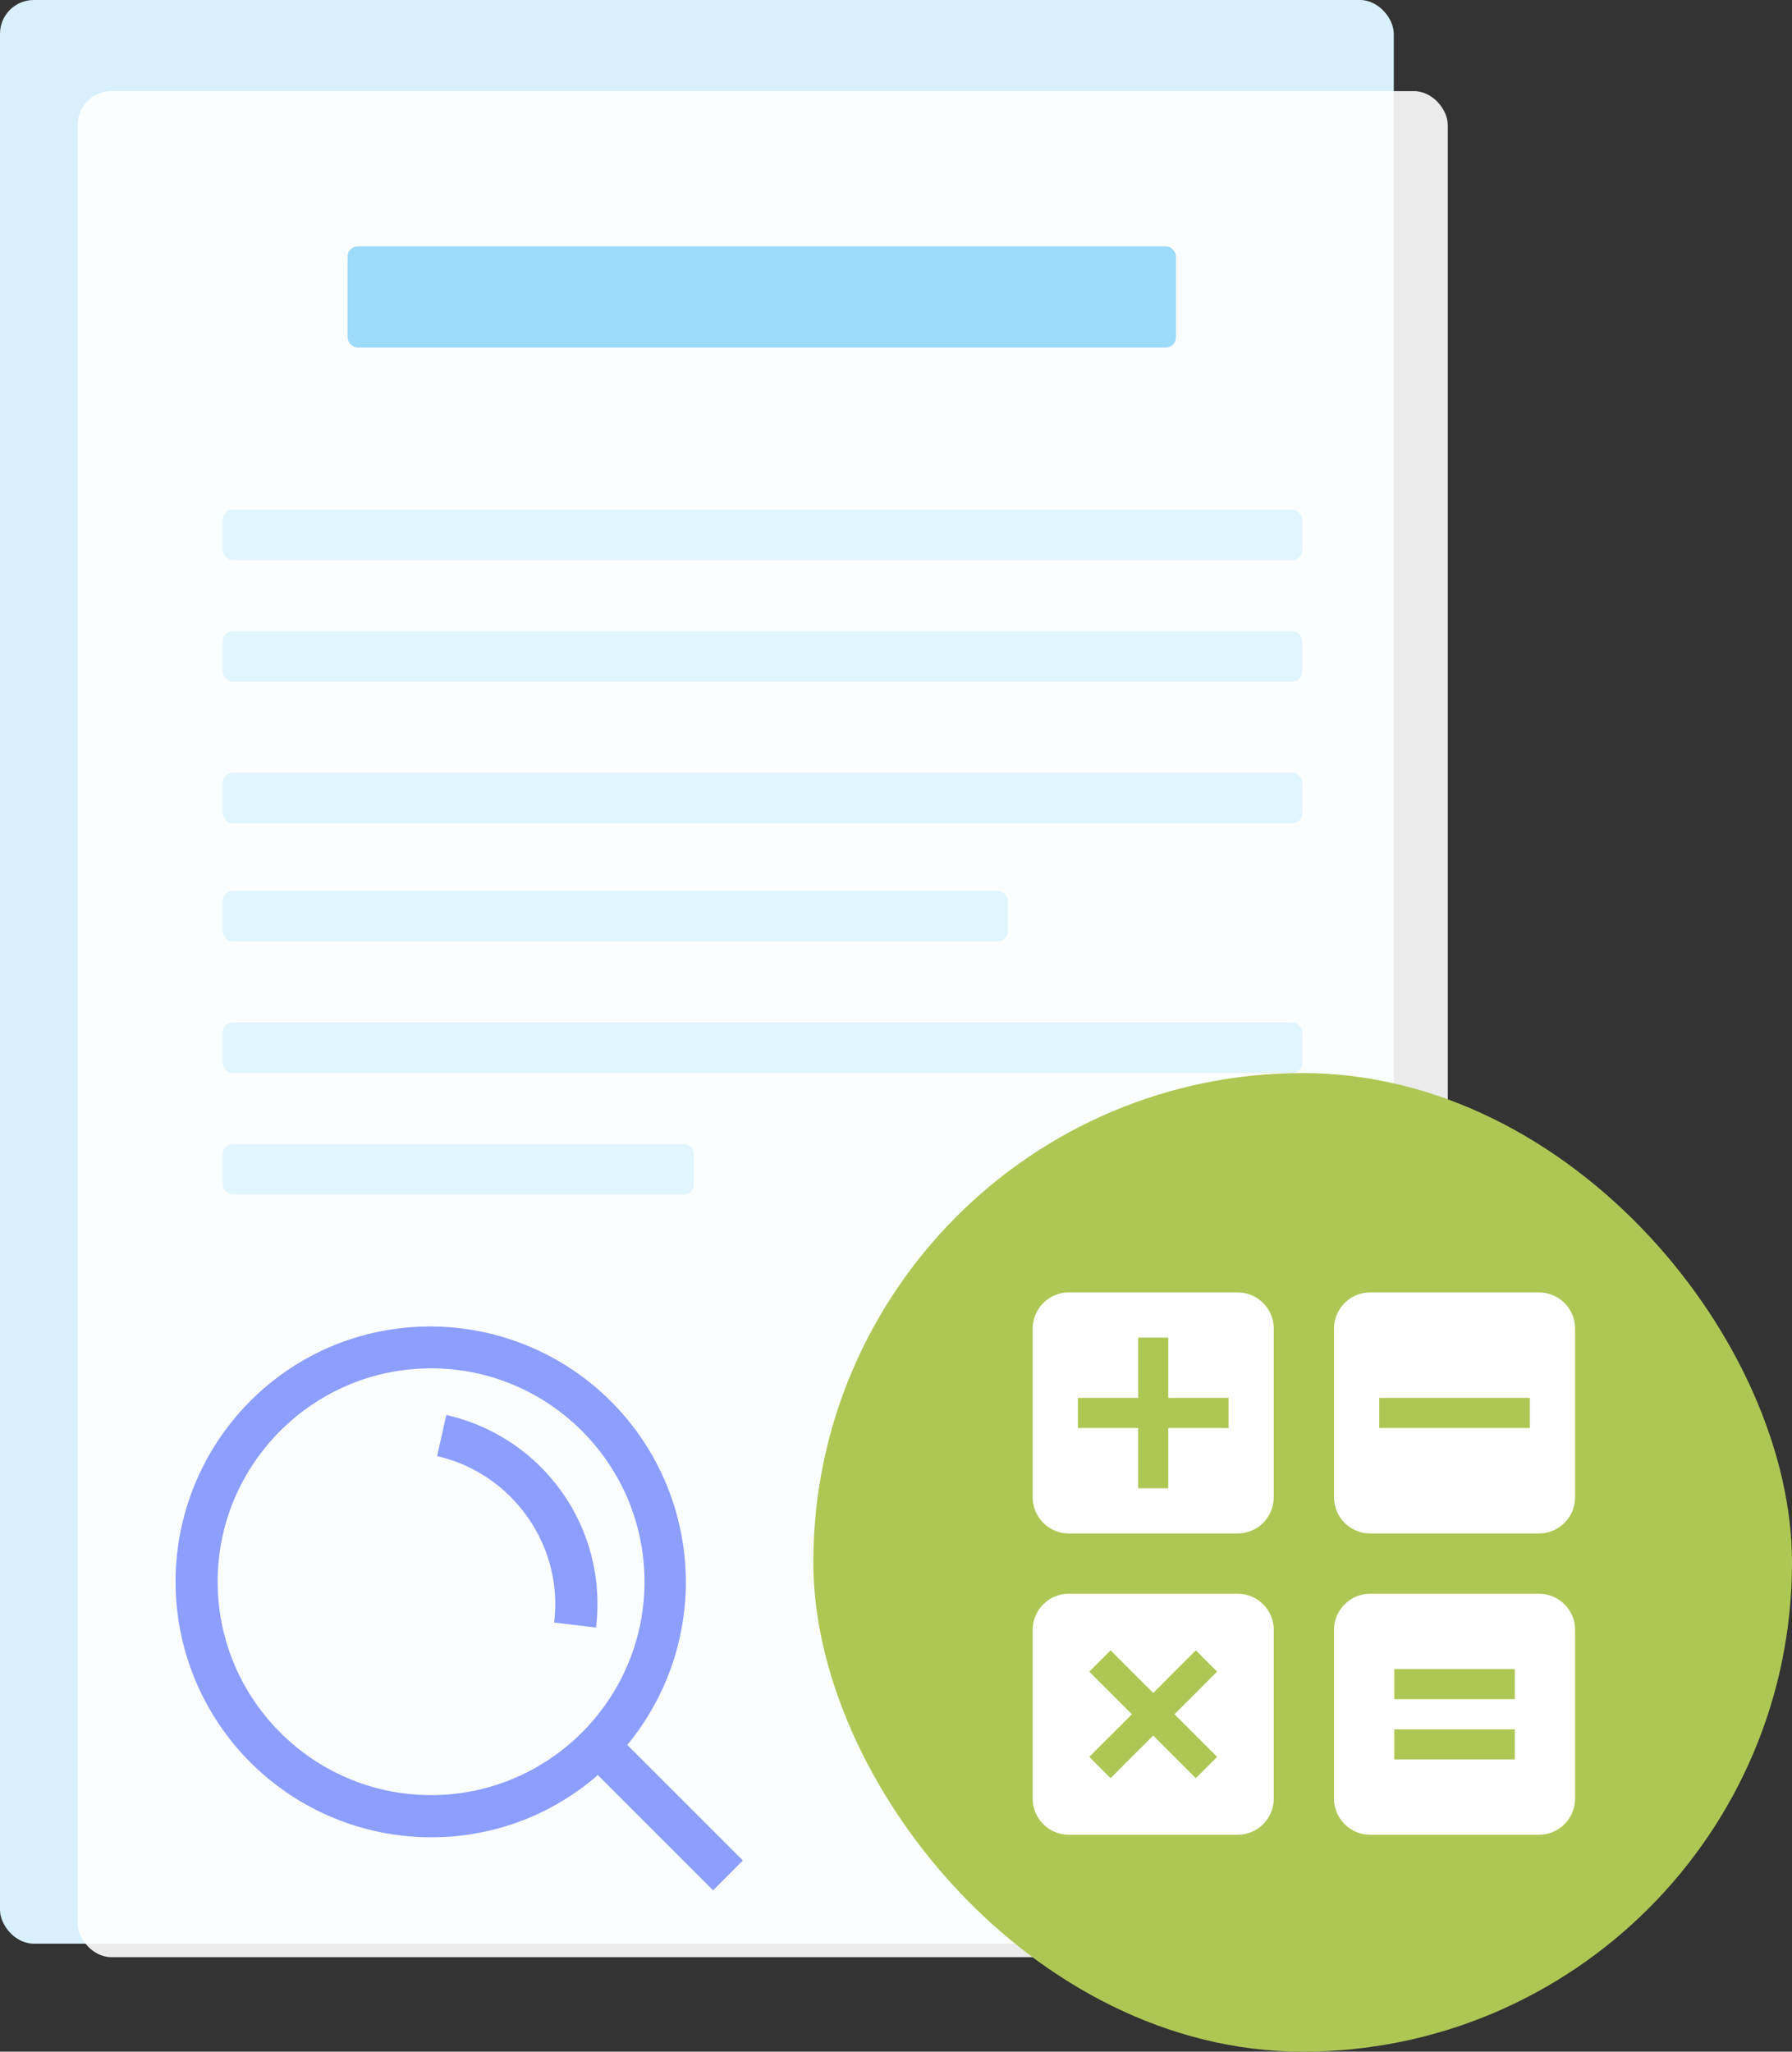
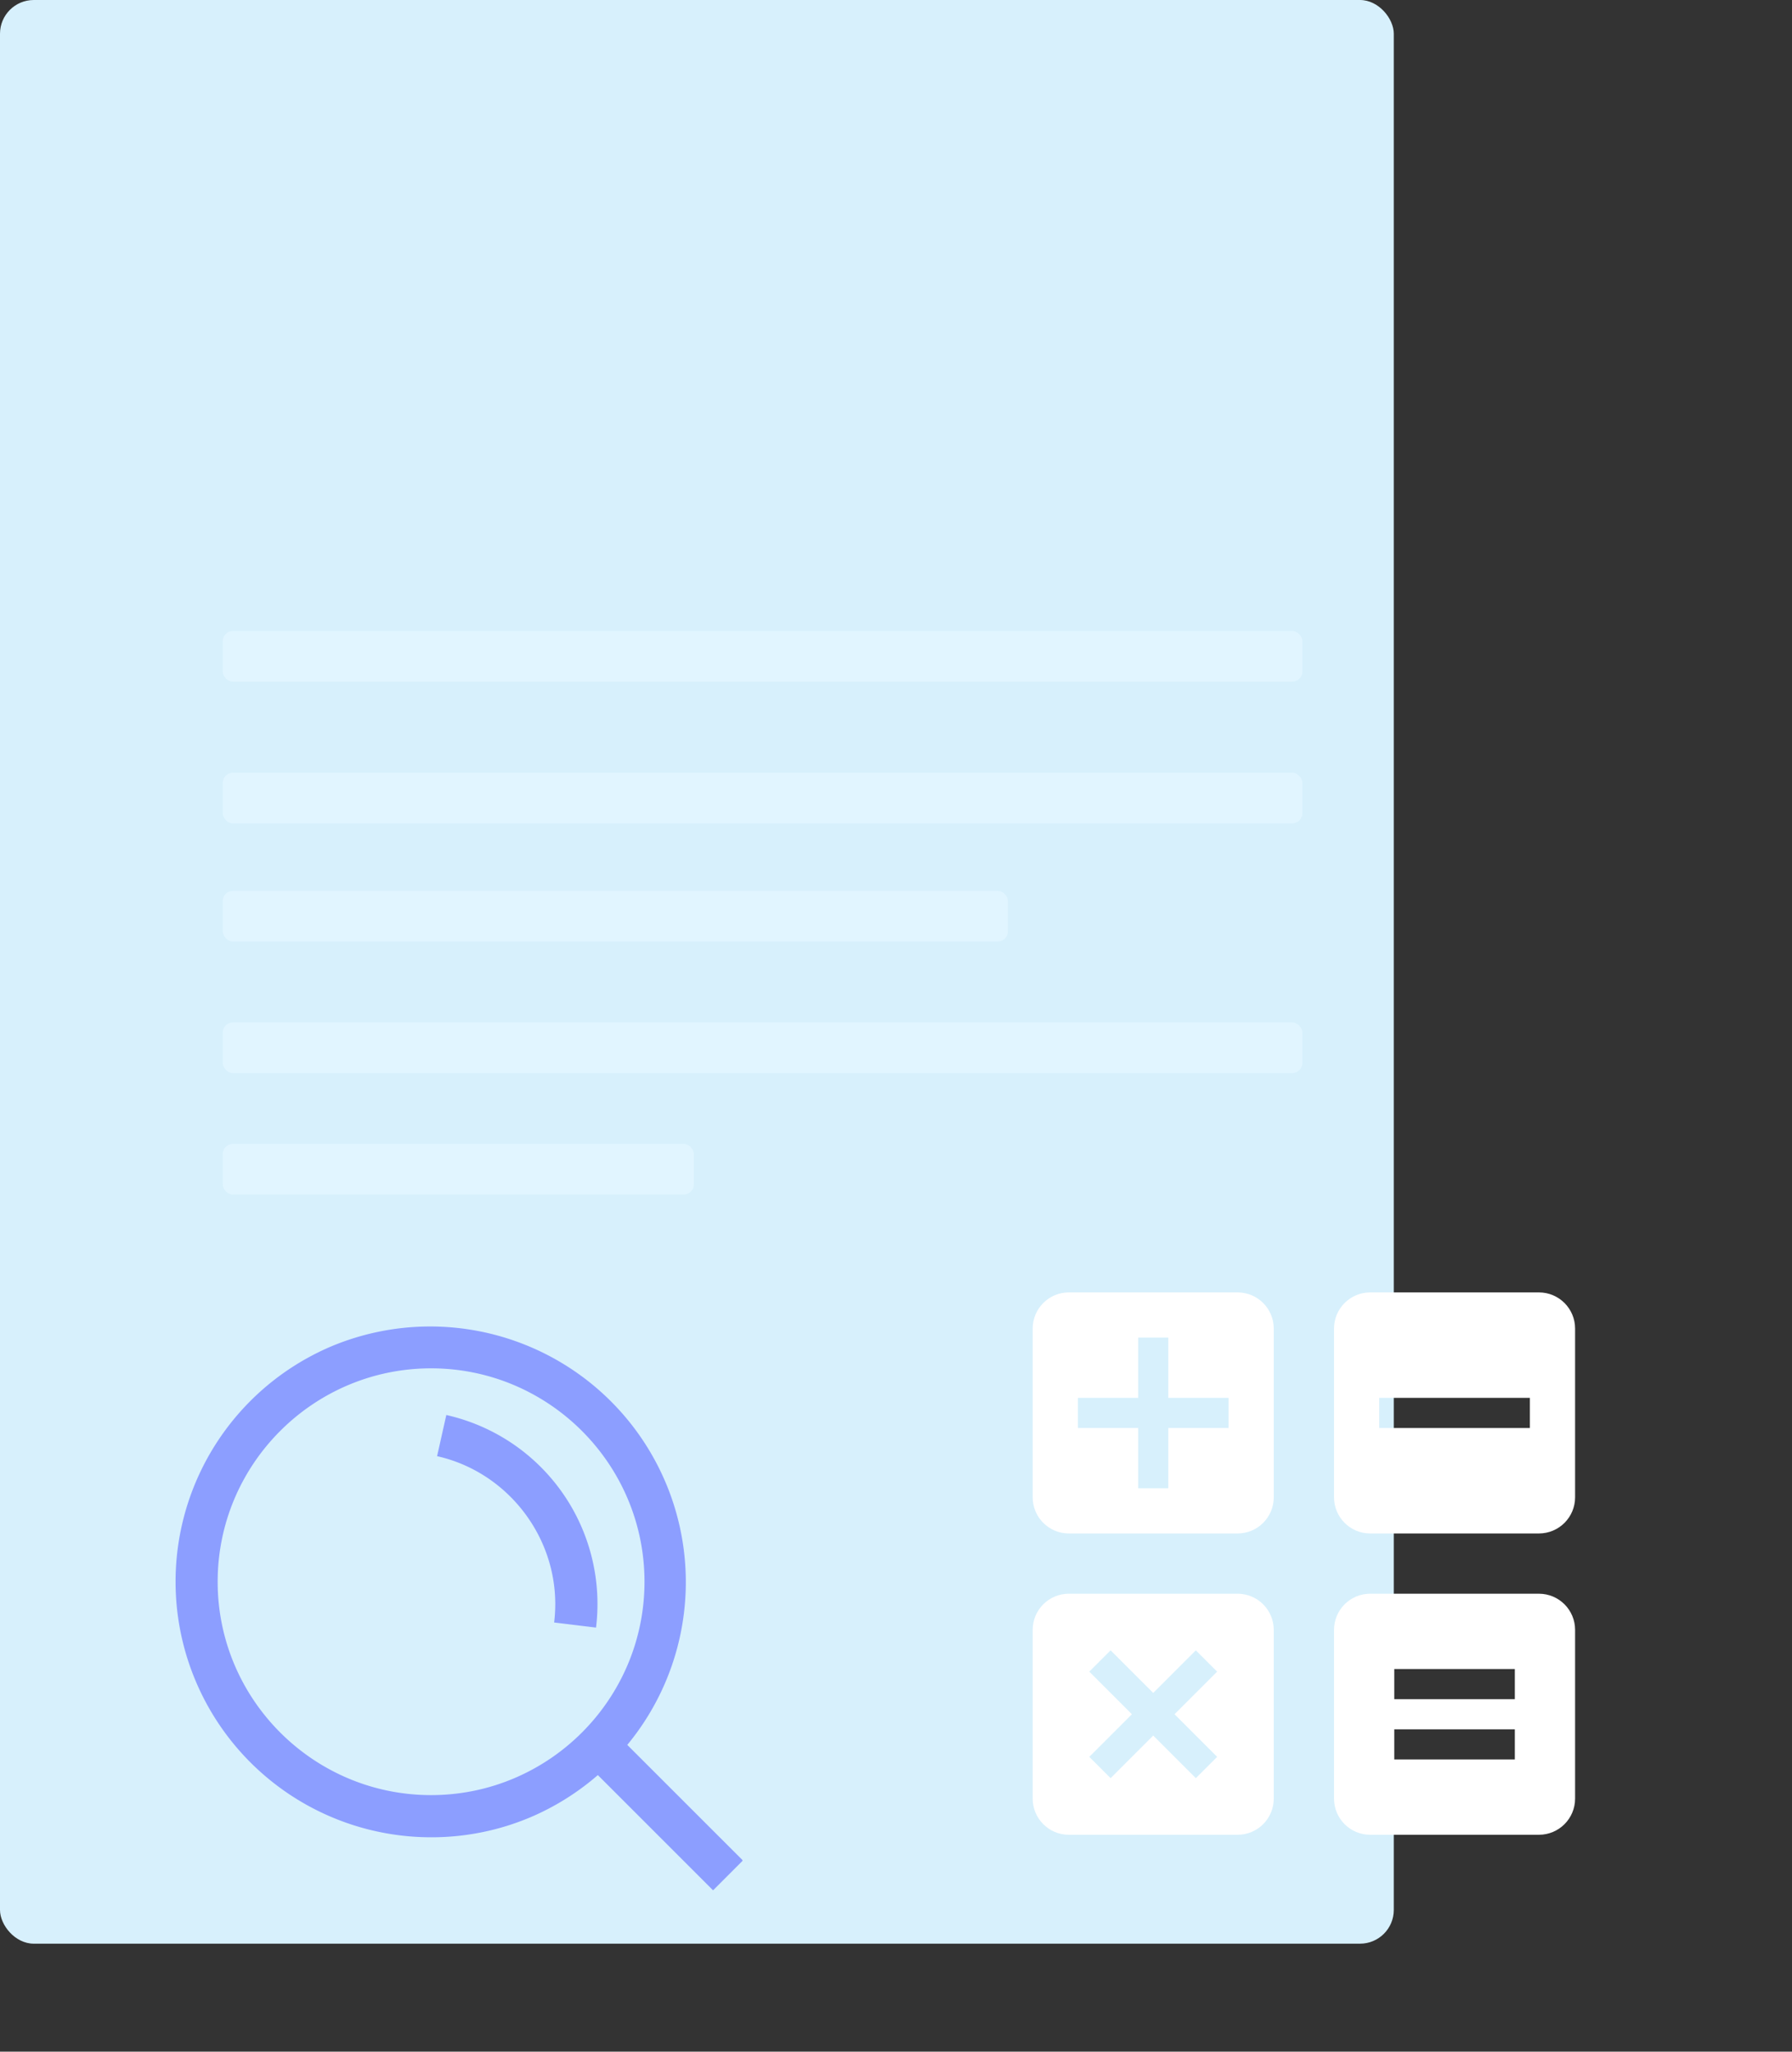
<svg xmlns="http://www.w3.org/2000/svg" fill="none" viewBox="0 0 531 608">
  <rect x="0" y="0" width="531" height="608" fill="#333333" stroke="none" />
  <rect width="413" height="576" x="0" y="0" fill="#D7F0FC" rx="10" />
-   <rect width="406" height="553" x="23" y="27" fill="#FFF" fill-opacity=".9" rx="10" />
-   <rect width="245.461" height="30" x="103" y="73" fill="#9DDBFA" rx="3" />
-   <rect width="319.914" height="15" x="66" y="151" fill="#E1F5FF" rx="3" />
  <rect width="319.914" height="15" x="66" y="187" fill="#E1F5FF" rx="3" />
  <rect width="319.914" height="15" x="66" y="229" fill="#E1F5FF" rx="3" />
  <rect width="232.664" height="15" x="66" y="264" fill="#E1F5FF" rx="3" />
  <rect width="319.914" height="15" x="66" y="303" fill="#E1F5FF" rx="3" />
  <rect width="139.602" height="15" x="66" y="339" fill="#E1F5FF" rx="3" />
-   <rect width="290" height="290" x="241" y="318" fill="#AEC754" rx="145" />
  <path fill="#FFF" d="M366.719 383h-50.004c-5.918 0-10.715 4.797-10.715 10.715v50.004c0 5.917 4.797 10.715 10.715 10.715h50.004c5.917 0 10.715-4.798 10.715-10.715v-50.004c0-5.918-4.798-10.715-10.715-10.715m-2.679 40.181h-17.859v17.859h-8.929v-17.859h-17.858v-8.929h17.858v-17.858h8.93v17.858h17.858zM456.011 383h-50.004c-5.917 0-10.715 4.797-10.715 10.715v50.004c0 5.917 4.798 10.715 10.715 10.715h50.004c5.918 0 10.715-4.798 10.715-10.715v-50.004c0-5.918-4.797-10.715-10.715-10.715m-2.679 40.181h-44.646v-8.929h44.646zm-86.613 49.112h-50.004c-5.918 0-10.715 4.797-10.715 10.715v50.003c0 5.918 4.797 10.715 10.715 10.715h50.004c5.917 0 10.715-4.797 10.715-10.715v-50.003c0-5.919-4.798-10.715-10.715-10.715m-6.061 48.344-6.313 6.315-12.628-12.628-12.628 12.628-6.314-6.315 12.628-12.628-12.628-12.627 6.314-6.314 12.628 12.628 12.628-12.628 6.313 6.314-12.628 12.627zm95.353-48.344h-50.004c-5.917 0-10.715 4.797-10.715 10.715v50.003c0 5.918 4.798 10.715 10.715 10.715h50.004c5.918 0 10.715-4.797 10.715-10.715v-50.003c0-5.919-4.797-10.715-10.715-10.715m-7.143 49.111h-35.717v-8.93h35.717zm0-17.859h-35.717v-8.929h35.717z" />
  <g clip-path="url(#a)">
    <path fill="#8C9EFF" d="m176.614 482.33-12.411-1.51q.33-2.73.33-5.478c0-20.83-14.725-39.261-35.017-43.812l2.734-12.196a57 57 0 0 1 6.967 2.035 57 57 0 0 1 4.478 1.839 58 58 0 0 1 4.306 2.21 57 57 0 0 1 4.105 2.565 57 57 0 0 1 5.716 4.473 57.5 57.5 0 0 1 8.128 8.94 58 58 0 0 1 2.693 4.022 57 57 0 0 1 2.345 4.234 57.5 57.5 0 0 1 5.597 18.446 57 57 0 0 1 .453 7.244 58 58 0 0 1-.424 6.988m-48.876 62.143a76 76 0 0 1-6.48-.281 76 76 0 0 1-12.77-2.216 75 75 0 0 1-6.196-1.919 75 75 0 0 1-6.009-2.441q-1.476-.675-2.92-1.411a75 75 0 0 1-5.647-3.192 75 75 0 0 1-5.353-3.662 76 76 0 0 1-5.02-4.108 75.6 75.6 0 0 1-8.898-9.424 75.6 75.6 0 0 1-8.653-13.683 76 76 0 0 1-3.721-8.986 75 75 0 0 1-1.827-6.223 75.8 75.8 0 0 1-1.45-28.98 76 76 0 0 1 2.933-12.624 76 76 0 0 1 3.592-9.039 76 76 0 0 1 3.025-5.737 76 76 0 0 1 9.606-13.032 75.7 75.7 0 0 1 20.446-15.778 75 75 0 0 1 5.86-2.781 75 75 0 0 1 6.974-2.521 76 76 0 0 1 7.187-1.827 75 75 0 0 1 7.331-1.116 76 76 0 0 1 7.406-.394 75 75 0 0 1 7.408.333 76 76 0 0 1 7.341 1.055 75.9 75.9 0 0 1 20.917 7.367 76 76 0 0 1 12.363 8.161 76 76 0 0 1 10.538 10.411 75.9 75.9 0 0 1 12.887 22.396 76 76 0 0 1 3.044 10.693 75.4 75.4 0 0 1 1.446 11.024 75 75 0 0 1 .06 7.415 76 76 0 0 1-1.269 11.046 76 76 0 0 1-2.872 10.741 75 75 0 0 1-4.414 10.204 75 75 0 0 1-3.753 6.396 75 75 0 0 1-4.36 5.999 75.4 75.4 0 0 1-10.37 10.579 76 76 0 0 1-9.023 6.496 75 75 0 0 1-6.502 3.565 74 74 0 0 1-3.375 1.54 76 76 0 0 1-5.307 2.014 71 71 0 0 1-3.616 1.118q-.91.257-1.828.49a77 77 0 0 1-3.689.843 79 79 0 0 1-3.728.655 74 74 0 0 1-5.641.63 75 75 0 0 1-5.673.204m0-138.972c-34.867 0-63.24 28.367-63.24 63.237 0 34.869 28.373 63.234 63.24 63.234s63.236-28.367 63.236-63.234-28.369-63.237-63.236-63.237m47.421 118.548 8.839-8.839 36.135 36.135-8.839 8.84z" />
  </g>
  <defs>
    <clipPath id="a">
      <path fill="#fff" d="M52 561h168V393H52z" />
    </clipPath>
  </defs>
</svg>